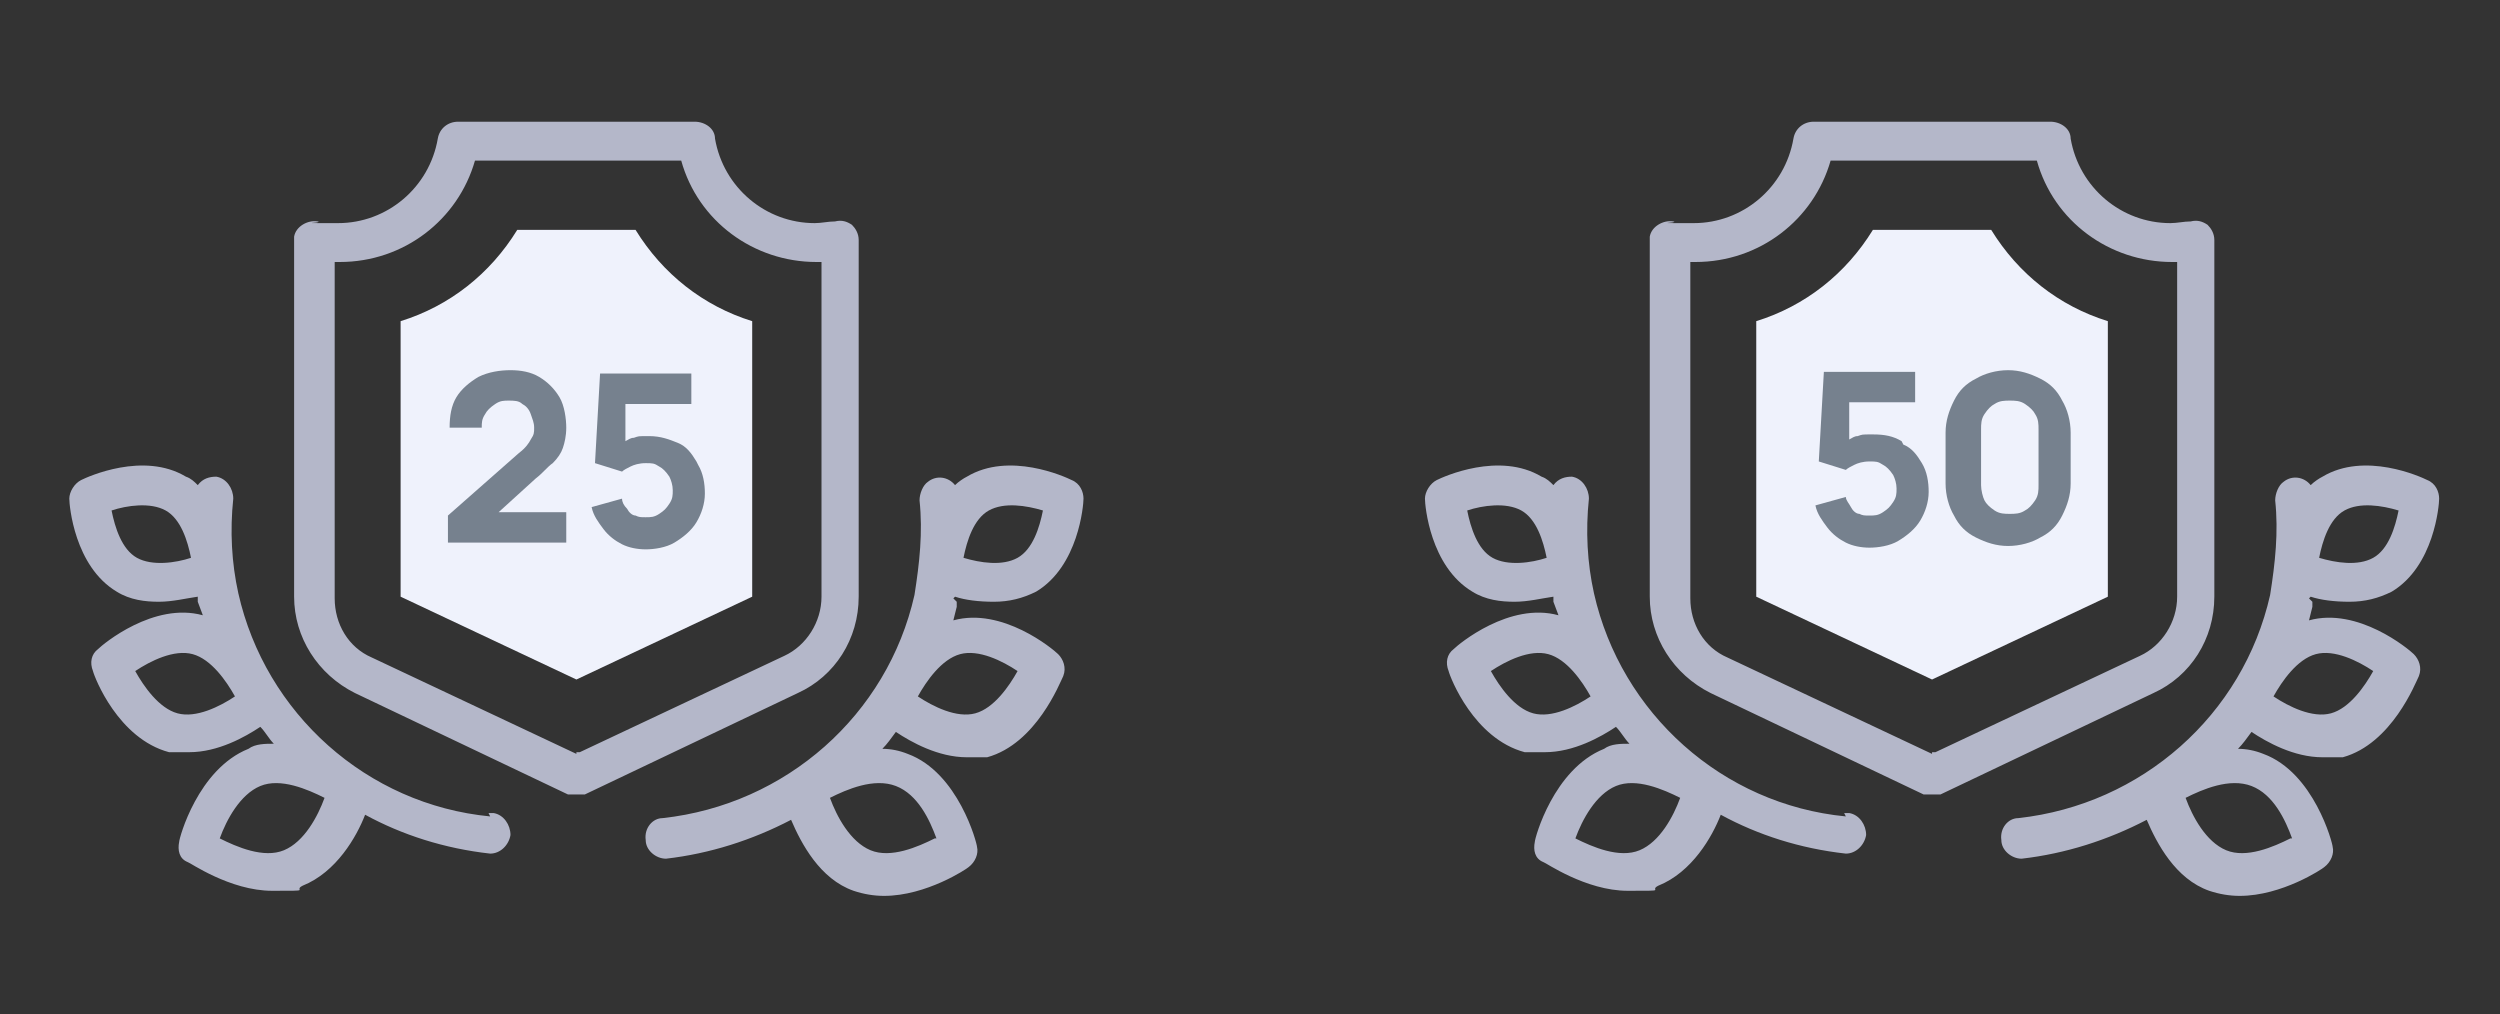
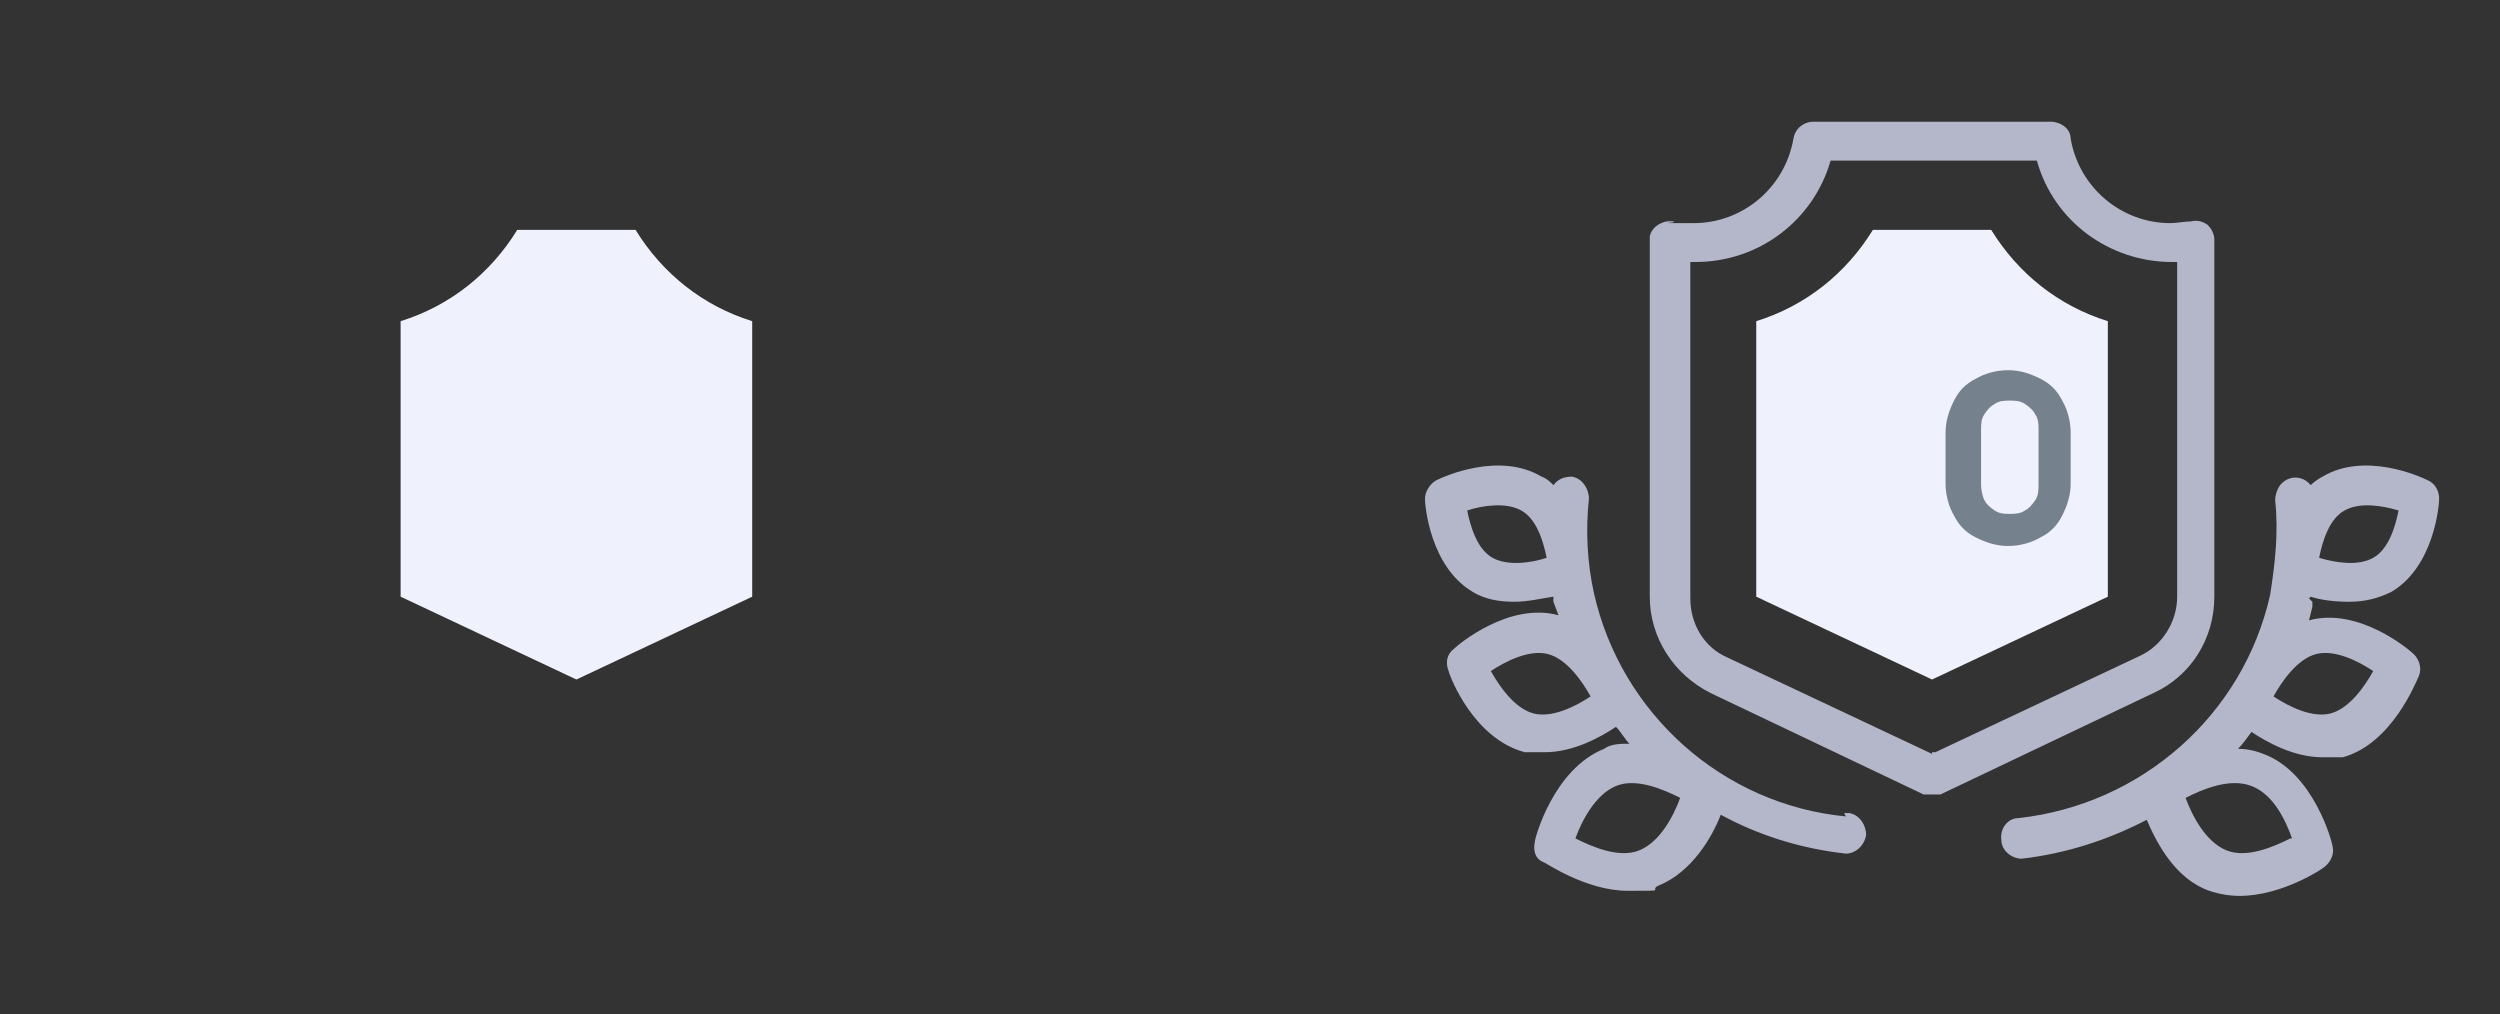
<svg xmlns="http://www.w3.org/2000/svg" version="1.1" viewBox="0 0 147.9 60">
  <rect x="0" y="0" width="147.9" height="60" fill="#333333" stroke="none" />
  <defs>
    <style>
      .cls-1 {
        fill: none;
      }

      .cls-2 {
        fill: #76818e;
      }

      .cls-3 {
        fill: #b4b7c9;
      }

      .cls-4 {
        clip-path: url(#clippath-1);
      }

      .cls-5 {
        fill: #eff2fc;
      }

      .cls-6 {
        clip-path: url(#clippath);
      }
    </style>
    <clipPath id="clippath">
      <rect class="cls-1" x="4.1" width="60" height="60" />
    </clipPath>
    <clipPath id="clippath-1">
      <rect class="cls-1" x="84.3" width="60" height="60" />
    </clipPath>
  </defs>
  <g>
    <g id="Layer_1">
      <g id="Layer_1-2" data-name="Layer_1">
        <g class="cls-6">
          <g>
-             <path class="cls-3" d="M56.5,35.3c.6.2,1.4.3,2.3.3s1.7-.2,2.5-.6c2.5-1.5,2.8-5.1,2.8-5.5s-.2-.9-.7-1.1c-.4-.2-3.7-1.7-6.2-.2-.2.1-.5.3-.7.5-.4-.5-1.1-.6-1.6-.2-.3.2-.5.7-.5,1.1.2,1.9,0,3.7-.3,5.6-1.6,7.1-7.6,12.4-14.9,13.2-.6,0-1.1.6-1,1.3h0c0,.6.6,1.1,1.2,1.1h0c2.6-.3,5.1-1.1,7.4-2.3.6,1.4,1.7,3.5,3.7,4.2.6.2,1.2.3,1.8.3,2.5,0,4.9-1.6,5-1.7.4-.3.6-.8.5-1.2,0-.2-1.1-4.4-4.1-5.5-.5-.2-1-.3-1.5-.3.3-.3.5-.6.8-1,.9.6,2.5,1.5,4.2,1.5s.8,0,1.2,0c2.9-.8,4.3-4.4,4.5-4.8.2-.5,0-1-.3-1.3s-3.3-2.8-6.2-2l.2-.8v-.3h0l-.2-.2ZM60.2,39.7c-.5.9-1.4,2.2-2.5,2.5s-2.5-.4-3.4-1c.5-.9,1.4-2.2,2.5-2.5s2.5.4,3.4,1h0ZM58.5,30.2c.9-.5,2.2-.3,3.2,0-.2,1-.6,2.3-1.5,2.8s-2.2.3-3.2,0c.2-1,.6-2.3,1.5-2.8ZM55.3,49.6c-1,.5-2.6,1.2-3.8.7s-2-2-2.4-3.1c1-.5,2.6-1.2,3.9-.7s2,2,2.4,3.1h-.1ZM29,48.3c-7.3-.7-13.3-6.1-14.9-13.2-.4-1.8-.5-3.7-.3-5.6,0-.6-.4-1.2-1-1.3h0c-.4,0-.8.1-1.1.5-.2-.2-.4-.4-.7-.5-2.5-1.5-5.8,0-6.2.2s-.7.7-.7,1.1.3,4,2.8,5.5c.8.5,1.7.6,2.5.6s1.6-.2,2.3-.3v.3c.1.3.2.5.3.8-2.9-.8-5.9,1.7-6.2,2-.4.3-.5.8-.3,1.3.1.4,1.5,4,4.5,4.8.4,0,.8,0,1.2,0,1.7,0,3.3-.9,4.2-1.5.3.3.5.7.8,1-.5,0-1.1,0-1.5.3-3,1.2-4.1,5.3-4.1,5.5-.1.5,0,1,.5,1.2.1,0,2.5,1.7,5,1.7s1.2,0,1.8-.3c2-.8,3.2-2.9,3.7-4.2,2.2,1.2,4.7,2,7.4,2.3h0c.6,0,1.1-.5,1.2-1.1,0-.6-.4-1.2-1-1.3h-.3ZM10.5,42.2c-1.1-.3-2-1.6-2.5-2.5.9-.6,2.3-1.3,3.4-1,1.1.3,2,1.6,2.5,2.5-.9.6-2.3,1.3-3.4,1ZM8.1,33c-.9-.5-1.3-1.8-1.5-2.8.9-.3,2.3-.5,3.2,0,.9.5,1.3,1.8,1.5,2.8-.9.3-2.3.5-3.2,0ZM16.8,50.3c-1.2.5-2.8-.2-3.8-.7.4-1.1,1.2-2.6,2.4-3.1s2.8.2,3.8.7c-.4,1.1-1.2,2.6-2.4,3.1ZM50.8,35.3V14.2c0-.4-.2-.7-.4-.9-.3-.2-.6-.3-1-.2-.4,0-.8.1-1.2.1-2.9,0-5.4-2.1-5.9-5,0-.6-.6-1-1.2-1h-14c-.6,0-1.1.4-1.2,1-.5,2.9-3,5-5.9,5s-.8,0-1.2-.1c-.6-.1-1.3.3-1.4.9v21.3c0,2.4,1.4,4.6,3.6,5.7l12.6,6c.3,0,.7,0,1,0l12.6-6c2.2-1,3.6-3.2,3.6-5.7h0ZM34.1,44.6l-12.1-5.7c-1.4-.6-2.2-2-2.2-3.5V15.5h.3c3.8,0,7-2.5,8-6h12.2c1,3.6,4.3,6,8,6h.3v19.8c0,1.5-.9,2.9-2.2,3.5l-12.1,5.7h-.2Z" />
            <path class="cls-5" d="M23.7,35.3v-16.3c2.9-.9,5.3-2.8,6.9-5.4h7c1.6,2.6,4,4.5,6.9,5.4v16.3l-10.4,4.9-10.4-4.9h0Z" />
          </g>
        </g>
      </g>
      <g id="Layer_1-3" data-name="Layer_1">
        <g class="cls-4">
          <g>
            <path class="cls-3" d="M136.7,35.3c.6.2,1.4.3,2.3.3s1.7-.2,2.5-.6c2.5-1.5,2.8-5.1,2.8-5.5s-.2-.9-.7-1.1c-.4-.2-3.7-1.7-6.2-.2-.2.1-.5.3-.7.5-.4-.5-1.1-.6-1.6-.2-.3.2-.5.7-.5,1.1.2,1.9,0,3.7-.3,5.6-1.6,7.1-7.6,12.4-14.9,13.2-.6,0-1.1.6-1,1.3h0c0,.6.6,1.1,1.2,1.1h0c2.6-.3,5.1-1.1,7.4-2.3.6,1.4,1.7,3.5,3.7,4.2.6.2,1.2.3,1.8.3,2.5,0,4.9-1.6,5-1.7.4-.3.6-.8.5-1.2,0-.2-1.1-4.4-4.1-5.5-.5-.2-1-.3-1.5-.3.3-.3.5-.6.8-1,.9.6,2.5,1.5,4.2,1.5s.8,0,1.2,0c2.9-.8,4.3-4.4,4.5-4.8.2-.5,0-1-.3-1.3s-3.3-2.8-6.2-2l.2-.8v-.3h0l-.2-.2ZM140.4,39.7c-.5.9-1.4,2.2-2.5,2.5s-2.5-.4-3.4-1c.5-.9,1.4-2.2,2.5-2.5s2.5.4,3.4,1h0ZM138.7,30.2c.9-.5,2.2-.3,3.2,0-.2,1-.6,2.3-1.5,2.8s-2.2.3-3.2,0c.2-1,.6-2.3,1.5-2.8ZM135.5,49.6c-1,.5-2.6,1.2-3.8.7s-2-2-2.4-3.1c1-.5,2.6-1.2,3.9-.7s2,2,2.4,3.1h-.1ZM109.2,48.3c-7.3-.7-13.3-6.1-14.9-13.2-.4-1.8-.5-3.7-.3-5.6,0-.6-.4-1.2-1-1.3h0c-.4,0-.8.1-1.1.5-.2-.2-.4-.4-.7-.5-2.5-1.5-5.8,0-6.2.2s-.7.7-.7,1.1.3,4,2.8,5.5c.8.5,1.7.6,2.5.6s1.6-.2,2.3-.3v.3c.1.3.2.5.3.8-2.9-.8-5.9,1.7-6.2,2-.4.3-.5.8-.3,1.3.1.4,1.5,4,4.5,4.8.4,0,.8,0,1.2,0,1.7,0,3.3-.9,4.2-1.5.3.3.5.7.8,1-.5,0-1.1,0-1.5.3-3,1.2-4.1,5.3-4.1,5.5-.1.5,0,1,.5,1.2.1,0,2.5,1.7,5,1.7s1.2,0,1.8-.3c2-.8,3.2-2.9,3.7-4.2,2.2,1.2,4.7,2,7.4,2.3h0c.6,0,1.1-.5,1.2-1.1,0-.6-.4-1.2-1-1.3h-.3ZM90.7,42.2c-1.1-.3-2-1.6-2.5-2.5.9-.6,2.3-1.3,3.4-1,1.1.3,2,1.6,2.5,2.5-.9.6-2.3,1.3-3.4,1ZM88.3,33c-.9-.5-1.3-1.8-1.5-2.8.9-.3,2.3-.5,3.2,0,.9.5,1.3,1.8,1.5,2.8-.9.3-2.3.5-3.2,0ZM97,50.3c-1.2.5-2.8-.2-3.8-.7.4-1.1,1.2-2.6,2.4-3.1s2.8.2,3.8.7c-.4,1.1-1.2,2.6-2.4,3.1ZM131,35.3V14.2c0-.4-.2-.7-.4-.9-.3-.2-.6-.3-1-.2-.4,0-.8.1-1.2.1-2.9,0-5.4-2.1-5.9-5,0-.6-.6-1-1.2-1h-14c-.6,0-1.1.4-1.2,1-.5,2.9-3,5-5.9,5s-.8,0-1.2-.1c-.6-.1-1.3.3-1.4.9v21.3c0,2.4,1.4,4.6,3.6,5.7l12.6,6c.3,0,.7,0,1,0l12.6-6c2.2-1,3.6-3.2,3.6-5.7h0ZM114.3,44.6l-12.1-5.7c-1.4-.6-2.2-2-2.2-3.5V15.5h.3c3.8,0,7-2.5,8-6h12.2c1,3.6,4.3,6,8,6h.3v19.8c0,1.5-.9,2.9-2.2,3.5l-12.1,5.7h-.2Z" />
-             <path class="cls-5" d="M103.9,35.3v-16.3c2.9-.9,5.3-2.8,6.9-5.4h7c1.6,2.6,4,4.5,6.9,5.4v16.3l-10.4,4.9-10.4-4.9h0Z" />
+             <path class="cls-5" d="M103.9,35.3v-16.3c2.9-.9,5.3-2.8,6.9-5.4h7c1.6,2.6,4,4.5,6.9,5.4v16.3l-10.4,4.9-10.4-4.9h0" />
          </g>
        </g>
      </g>
      <g>
-         <path class="cls-2" d="M32.7,27.4c.3-.3.5-.6.6-.9.1-.3.2-.7.2-1.2s-.1-1.3-.4-1.8c-.3-.5-.7-.9-1.2-1.2-.5-.3-1.1-.4-1.7-.4s-1.3.1-1.9.4c-.5.3-1,.7-1.3,1.2-.3.5-.4,1.1-.4,1.8h1.9c0-.3,0-.5.2-.8.1-.2.3-.4.6-.6s.5-.2.8-.2.6,0,.8.2c.2.1.4.3.5.6s.2.5.2.8,0,.4-.2.7c-.1.2-.3.5-.7.8l-4.2,3.7v1.6h7v-1.8h-4l2.2-2c.4-.3.7-.7,1-.9Z" />
-         <path class="cls-2" d="M41.2,27.3c-.3-.5-.6-.9-1.1-1.1s-1-.4-1.7-.4-.6,0-.9.1c-.2,0-.3.1-.5.2v-2.2h3.9v-1.8h-5.4l-.3,5.3,1.6.5c.1-.1.3-.2.5-.3s.5-.2.9-.2.5,0,.8.2c.2.1.4.3.6.6.1.2.2.5.2.8s0,.5-.2.8-.3.4-.6.6-.5.2-.8.2-.4,0-.6-.1c-.2,0-.4-.2-.5-.4-.2-.2-.3-.4-.3-.6l-1.8.5c.1.5.4.9.7,1.3.3.4.7.7,1.1.9.4.2.9.3,1.4.3s1.2-.1,1.7-.4,1-.7,1.3-1.2.5-1.1.5-1.7-.1-1.2-.4-1.7Z" />
-       </g>
+         </g>
      <g>
-         <path class="cls-2" d="M112.5,26.1c-.5-.3-1-.4-1.7-.4s-.6,0-.9.1c-.2,0-.3.1-.5.2v-2.2h3.9v-1.8h-5.4l-.3,5.3,1.6.5c.1-.1.3-.2.5-.3.2-.1.5-.2.9-.2s.5,0,.8.2c.2.1.4.3.6.6.1.2.2.5.2.8s0,.5-.2.8-.3.4-.6.6-.5.2-.8.2-.4,0-.6-.1c-.2,0-.4-.2-.5-.4s-.3-.4-.3-.6l-1.8.5c.1.5.4.9.7,1.3.3.4.7.7,1.1.9.4.2.9.3,1.4.3s1.2-.1,1.7-.4,1-.7,1.3-1.2.5-1.1.5-1.7-.1-1.2-.4-1.7-.6-.9-1.1-1.1Z" />
        <path class="cls-2" d="M122,23.7c-.3-.6-.7-1-1.3-1.3-.6-.3-1.2-.5-1.9-.5s-1.4.2-1.9.5c-.6.3-1,.7-1.3,1.3-.3.6-.5,1.2-.5,1.9v3c0,.7.2,1.4.5,1.9.3.6.7,1,1.3,1.3.6.3,1.2.5,1.9.5s1.4-.2,1.9-.5c.6-.3,1-.7,1.3-1.3.3-.6.5-1.2.5-1.9v-3c0-.7-.2-1.4-.5-1.9ZM120.6,28.7c0,.3,0,.6-.2.9-.2.3-.4.5-.6.6-.3.2-.6.2-.9.2s-.6,0-.9-.2c-.3-.2-.5-.4-.6-.6s-.2-.6-.2-.9v-3.3c0-.3,0-.6.2-.9s.4-.5.6-.6c.3-.2.6-.2.9-.2s.6,0,.9.2c.3.2.5.4.6.6.2.3.2.6.2.9v3.3Z" />
      </g>
    </g>
  </g>
</svg>